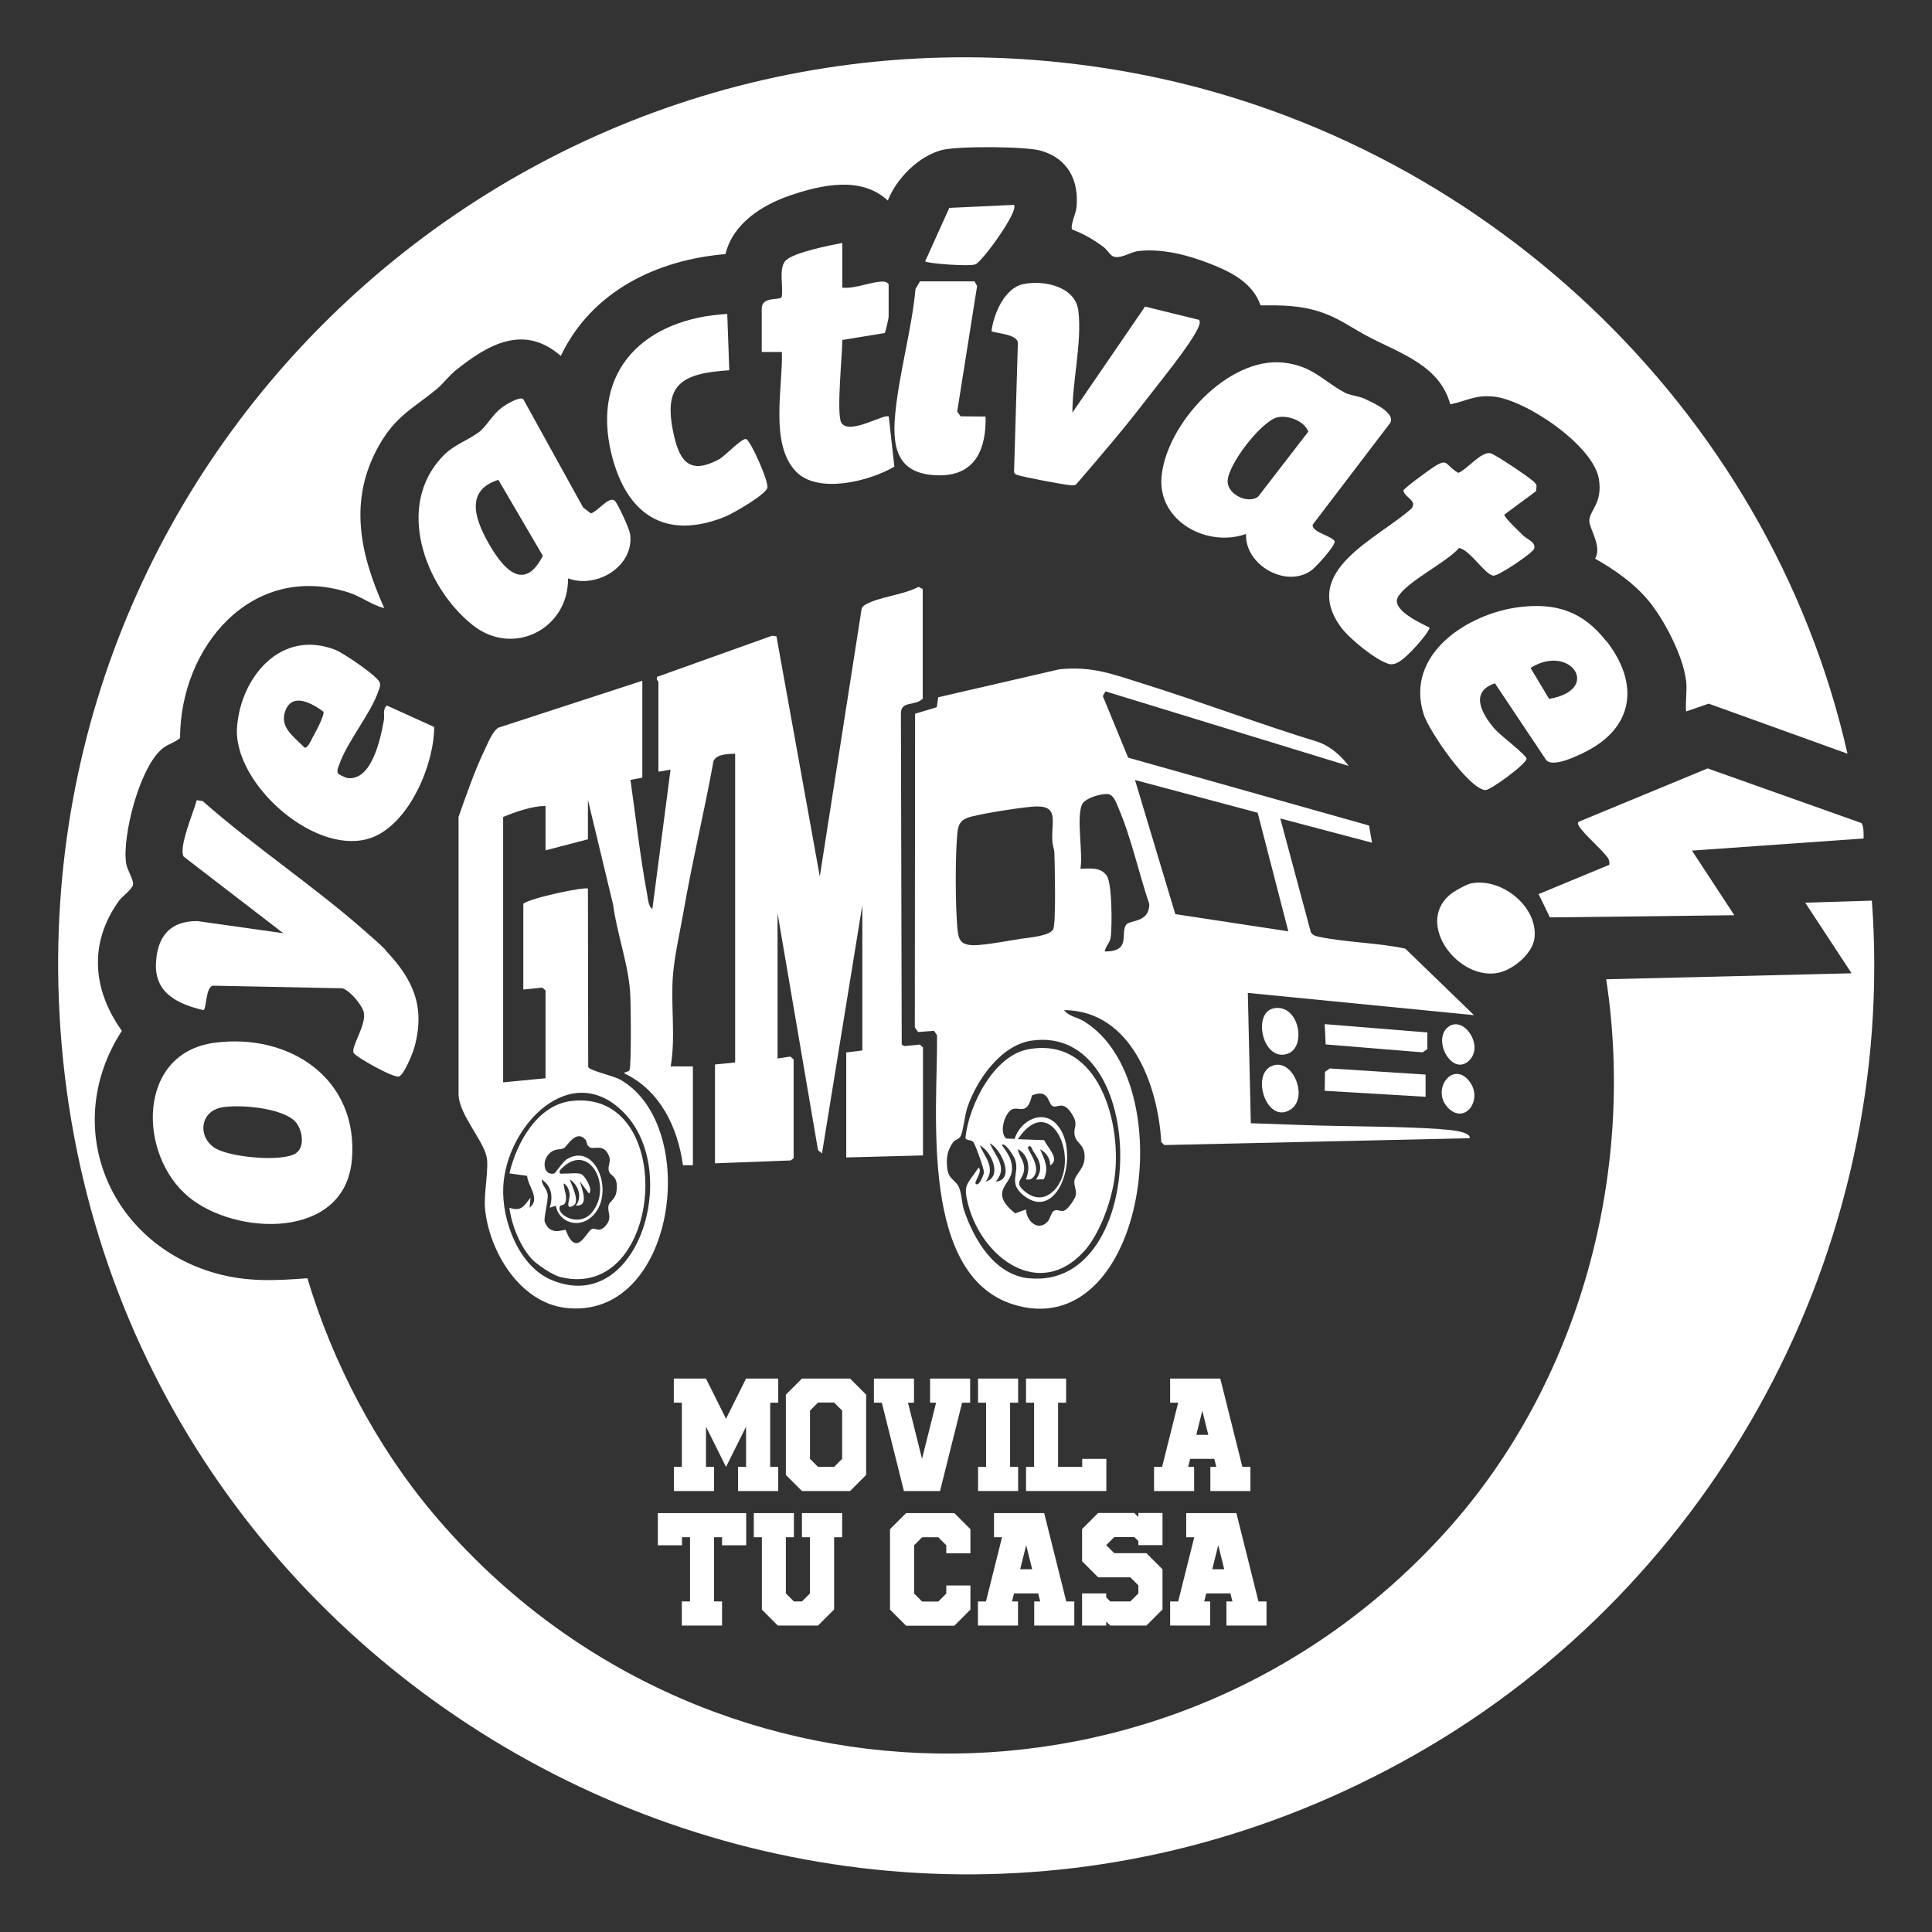
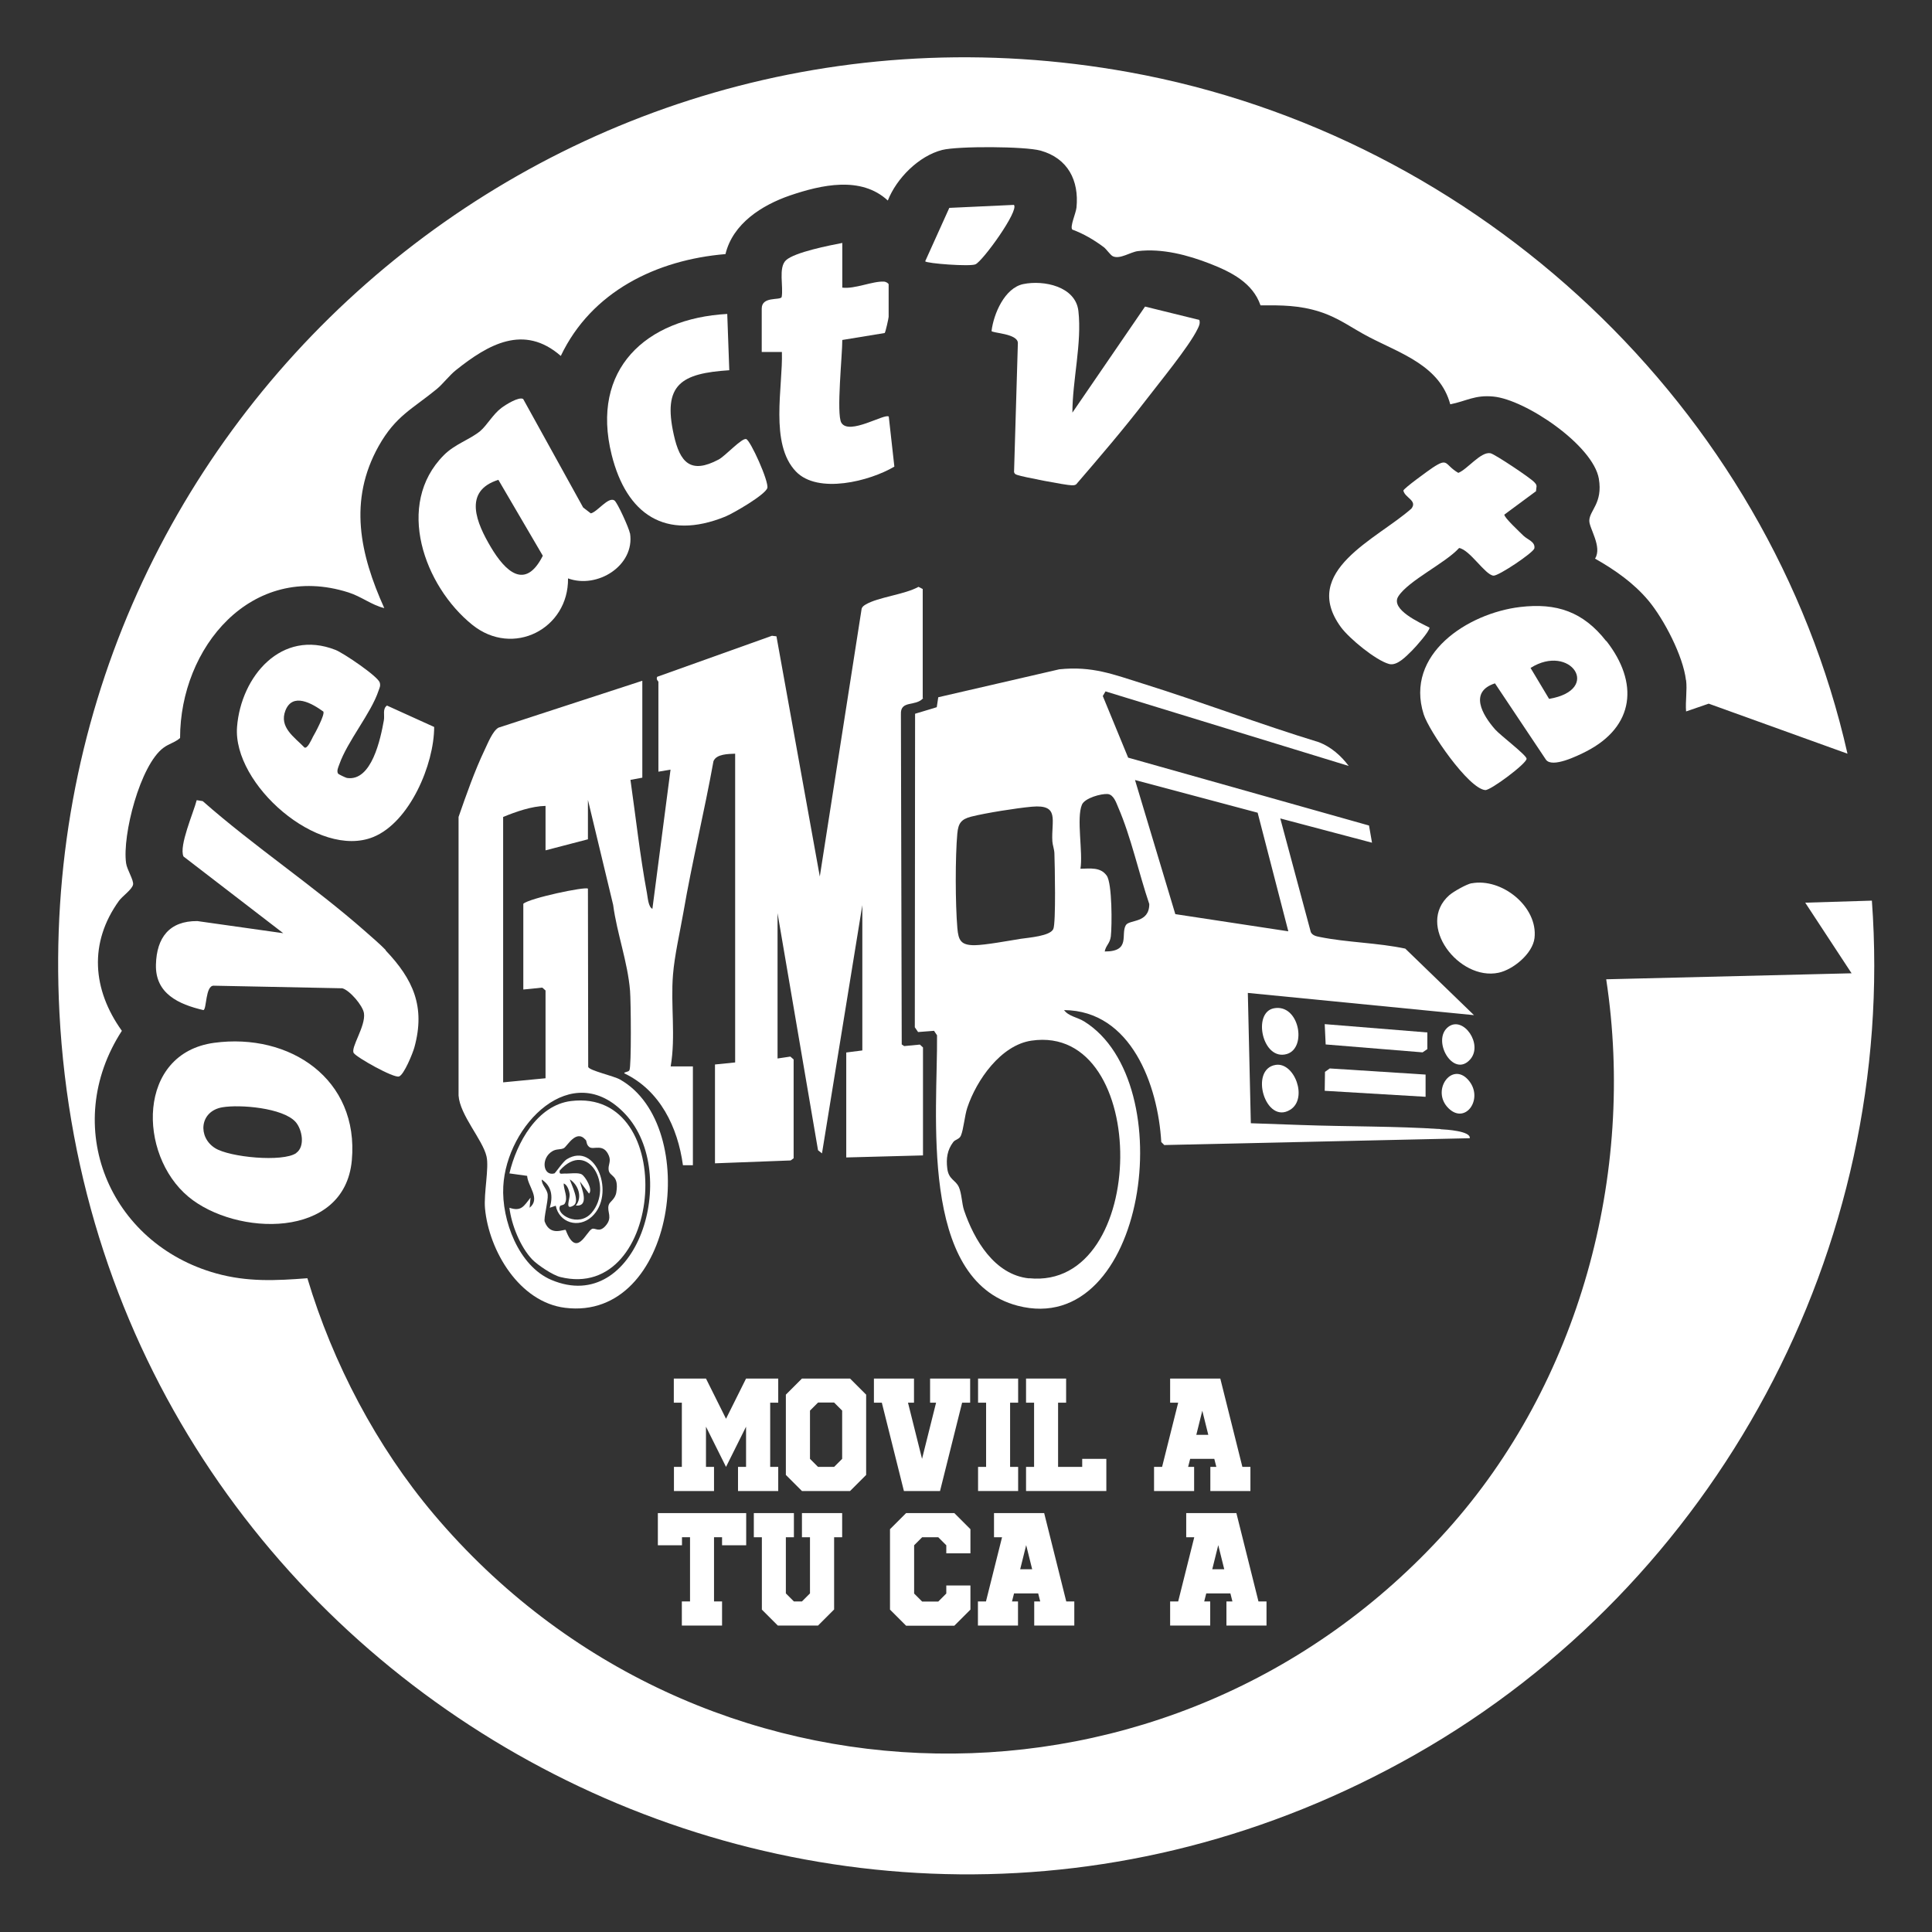
<svg xmlns="http://www.w3.org/2000/svg" id="Capa_1" viewBox="0 0 141.73 141.73">
  <rect x="0" y="0" width="141.73" height="141.73" fill="#333333" stroke="none" />
  <defs>
    <style>.cls-1{fill:#fff;}</style>
  </defs>
  <path class="cls-1" d="M123.68,49.89c-.21-1.77-1.61-4.46-2.75-5.83-1.08-1.29-2.47-2.26-3.92-3.08.55-.86-.44-2.24-.42-2.79.02-.76,1-1.28.7-3.07-.42-2.46-5.39-5.81-7.74-6.03-1.36-.13-1.96.33-3.16.57-.76-2.83-3.64-3.73-5.95-4.93-1.24-.64-2.21-1.41-3.62-1.86-1.5-.48-2.79-.48-4.35-.47-.57-1.66-2.16-2.45-3.69-3.05-1.64-.64-3.52-1.14-5.3-.93-.56.07-1.32.62-1.84.38-.19-.09-.45-.5-.67-.67-.71-.53-1.47-.98-2.31-1.29-.18-.23.26-1.17.31-1.61.2-2-.64-3.62-2.63-4.18-1.15-.32-6.06-.34-7.22-.05-1.72.44-3.35,2.08-3.99,3.71-1.97-1.82-4.88-1.15-7.18-.37-2.06.71-4.19,2.06-4.73,4.3-5.05.42-9.83,2.74-12.08,7.47-2.71-2.36-5.32-.85-7.69,1.04-.48.38-.97,1.03-1.41,1.39-1.79,1.47-3.01,1.96-4.26,4.18-2.24,4-1.37,7.94.41,11.89-.92-.22-1.68-.85-2.63-1.15-7.13-2.27-12.35,4.05-12.35,10.68-.36.32-.8.41-1.21.71-1.72,1.26-3.04,6.42-2.75,8.47.06.47.58,1.26.51,1.58-.08.36-.78.84-1.03,1.18-2.22,3.08-1.96,6.51.21,9.54-4.52,6.98-.96,15.61,6.93,17.8,2.28.63,4.35.53,6.68.35,1.86,6.22,5.08,12.35,9.27,17.31,19.34,22.9,54.24,23.52,74.33,1.18,9.69-10.78,13.86-26.11,11.68-40.42l18-.44-3.4-5.18,4.89-.15c1.87,25.51-11.42,50.11-33.51,62.65-43.21,24.53-96.88-5.11-99.45-54.43C2.11,31.37,40.43-2.39,82.85,5.3c25.64,4.65,46.92,24.52,52.68,49.99l-10.18-3.67-1.66.57c-.06-.73.09-1.58,0-2.29Z" />
  <path class="cls-1" d="M28.28,69.71c2.03,2.13,2.94,4.14,2.12,7.12-.11.41-.76,2.02-1.13,2.14-.39.13-3.1-1.39-3.32-1.72-.25-.39.89-1.97.75-2.92-.08-.56-1.05-1.69-1.59-1.83l-9.44-.19c-.61,0-.5,1.75-.75,1.79-1.8-.42-3.54-1.2-3.48-3.34.05-1.97.98-3.21,3.04-3.19l6.3.89-7.32-5.63c-.35-.77.75-3.25.97-4.13l.44.07c3.78,3.33,8.15,6.23,11.92,9.55.44.39,1.13.98,1.51,1.38Z" />
-   <path class="cls-1" d="M136.53,60.36c.22.22.18.84.18,1.15l-12.59.89,3.11,4.74-13.53.16-.83-1.71,5.19-2.15c.02-.17,0-.29-.07-.44-.21-.4-1.46-1.52-1.85-2-.12-.15-.56-.59-.3-.73l9.43-3.9,11.26,4Z" />
  <path class="cls-1" d="M78.67,30.27l5.33-7.78,3.98.98c.08.25-.02.45-.13.67-.62,1.28-2.83,3.96-3.8,5.23-1.62,2.11-3.37,4.15-5.1,6.16-.11.08-.22.07-.34.07-.4,0-3.59-.61-3.99-.76-.12-.04-.2-.08-.23-.21l.28-9.45c.02-.72-1.91-.74-1.93-.9.15-1.25.96-3.16,2.33-3.44,1.5-.31,3.83.17,4.04,1.97.27,2.35-.44,5.09-.44,7.48Z" />
  <path class="cls-1" d="M112.7,36.02l-2.34,1.73c-.05.19,1.17,1.32,1.4,1.55.31.3.88.44.8.93-.08.32-2.63,2.03-3,2-.62-.06-1.72-1.89-2.52-2.03-1,1.11-3.72,2.39-4.46,3.55-.61.96,1.6,1.94,2.29,2.29,0,.28-1.02,1.42-1.28,1.68-.43.42-1.1,1.15-1.69.99-.98-.27-2.91-1.86-3.53-2.7-3.02-4.13,2.65-6.46,5.17-8.7.46-.59-.48-.79-.59-1.32.03-.17,1.86-1.49,2.16-1.69,1.16-.76.84-.21,1.87.39.67-.26,1.65-1.58,2.36-1.44.31.06,2.98,1.84,3.22,2.13.08.09.16.16.16.3l-.04.34Z" />
  <path class="cls-1" d="M61.79,17.84v3.26c.9.12,2.24-.49,3.05-.44.14,0,.35.12.35.21v2.37c0,.1-.23,1.14-.29,1.19l-3.11.51c.01,1.03-.45,5.43-.07,6.07.56.95,3.2-.71,3.48-.45l.41,3.67c-1.8,1.07-5.61,2.04-7.22.36-1.95-2.03-.95-6.2-1.03-8.77h-1.48s0-3.18,0-3.18c0-.92,1.31-.59,1.46-.84.15-.75-.26-2.17.32-2.71.64-.59,3.21-1.09,4.14-1.27Z" />
  <path class="cls-1" d="M53.35,23.02l.15,4.14c-3.52.23-4.9,1.03-4.07,4.74.45,2.04,1.24,2.9,3.29,1.81.49-.26,1.7-1.6,2.02-1.5.31.09,1.68,3.12,1.55,3.59-.15.5-2.52,1.87-3.09,2.1-4.4,1.78-7.24-.17-8.33-4.54-1.56-6.26,2.5-10,8.48-10.33Z" />
-   <path class="cls-1" d="M71.49,20.65l.19.33-1.46,9.21.25.35,1.83.02c.06,2.3-.71,4.3-3.33,4.31-2.97,0-3.54-1.74-3.31-4.36.26-2.99,1.22-6.27,1.5-9.31l.33-.56h4Z" />
  <path class="cls-1" d="M107.95,64.8c2.23-.42,4.89,1.73,4.62,4.02-.14,1.14-1.56,2.31-2.64,2.54-2.9.61-6.09-3.51-3.61-5.69.31-.27,1.25-.8,1.64-.88Z" />
  <path class="cls-1" d="M74.38,15.03c.4.41-2.28,4.12-2.82,4.36-.39.18-3.58-.06-3.69-.22l1.77-3.92,4.74-.22Z" />
  <path class="cls-1" d="M67.72,51.22c-.54.63-1.68.12-1.63,1.18l.06,24.22.18.12,1.15-.11.23.21v7.92l-5.63.15v-7.7l1.18-.15v-10.66l-2.96,18.21-.29-.23-2.97-17.39v10.66l.94-.14.24.21v7.25l-.22.16-5.55.21v-7.25l1.48-.15v-22.65c-.5.02-1.38.02-1.59.55-.67,3.71-1.57,7.39-2.21,11.11-.25,1.43-.65,3.16-.76,4.56-.18,2.22.21,4.52-.17,6.72h1.63v7.25h-.73c-.38-2.79-1.68-5.49-4.3-6.74-.04-.11.28-.08.37-.22.16-.24.11-5.14.05-5.83-.17-2.12-.96-4.2-1.24-6.31l-1.85-7.7v2.89l-3.11.81v-3.26c-1.03.02-2.18.43-3.11.81v19.47l3.11-.3v-6.44l-.24-.21-1.39.14v-6.29c.44-.41,4.56-1.28,4.74-1.11l.02,13.08c.09.27,1.85.65,2.33.92,6.01,3.39,4.09,17.75-4.02,16.75-3.35-.41-5.59-4.17-5.88-7.29-.1-1.11.31-2.99.11-3.82-.28-1.22-1.95-3.02-2.05-4.46v-20.44c.56-1.61,1.18-3.38,1.91-4.91.23-.48.59-1.4,1.02-1.64l10.55-3.44v7.11l-.87.16c.39,2.74.7,5.57,1.21,8.31.06.32.1,1.02.4,1.15l1.33-10.21-.89.15v-6.59c0-.05-.19-.16-.09-.37l8.42-3.01.33.04,3.18,17.62,3.07-19.65c.05-.15.16-.22.29-.3.92-.55,2.86-.73,3.88-1.3l.31.16v7.99ZM45.87,81.73c-3.91-4.17-8.72.82-8.95,5.31-.13,2.46,1.12,5.83,3.52,6.85,6.29,2.67,9.53-7.78,5.43-12.16Z" />
  <polygon class="cls-1" points="104.71 75.74 104.71 76.96 104.36 77.2 97.25 76.62 97.18 75.13 104.71 75.74" />
  <polygon class="cls-1" points="104.58 78.83 104.58 80.46 97.18 80.02 97.2 78.63 97.55 78.38 104.58 78.83" />
  <path class="cls-1" d="M93.58,78.12c1.38-.22,2.39,2.47,1.07,3.29-1.82,1.13-3.03-2.98-1.07-3.29Z" />
  <path class="cls-1" d="M93.44,73.97c1.86-.37,2.47,2.89.97,3.35-1.8.54-2.55-3.03-.97-3.35Z" />
  <path class="cls-1" d="M106.26,75.32c1.1-.81,2.56,1.3,1.59,2.4-1.25,1.41-2.87-1.45-1.59-2.4Z" />
  <path class="cls-1" d="M106.26,81.3c-1.3-1.28.22-3.43,1.43-2.1s-.16,3.35-1.43,2.1Z" />
  <path class="cls-1" d="M105.69,82.83c-3.28-.22-6.89-.18-10.21-.3l-3.72-.13-.22-9.56,16.59,1.63-5.04-4.88c-2.01-.43-4.27-.45-6.25-.85-.25-.05-.55-.1-.68-.36l-2.24-8.34,6.73,1.78-.22-1.26-17.67-4.98-1.86-4.52.2-.34,17.84,5.47c-.56-.75-1.3-1.4-2.18-1.74-4.33-1.32-8.57-2.94-12.89-4.29-2.21-.69-3.74-1.31-6.16-1.06l-8.88,2.05-.11.73-1.59.48-.02,23,.24.35,1.17-.09.22.33c.06,5.57-1.38,17.94,5.92,19.84,9.41,2.44,12.07-16.4,4.87-20.86-.5-.31-1.14-.37-1.47-.83,4.93.04,6.89,5.52,7.13,9.68l.22.22,22.41-.5c.09-.53-1.75-.64-2.15-.66ZM70.23,61.13c.07-.72.27-1.03,1.01-1.22,1.06-.27,3.34-.63,4.45-.73,2.08-.19,1.42,1.01,1.51,2.54.02.29.14.57.15.88.03.83.12,5.1-.08,5.55-.23.52-1.79.63-2.39.72-.88.14-2.59.46-3.39.47-1,0-1.18-.35-1.26-1.26-.15-1.79-.16-5.2,0-6.97ZM75.49,93.78c-2.53-.26-4.03-2.82-4.77-5-.16-.48-.17-1.24-.38-1.7-.25-.54-.75-.54-.85-1.37-.09-.72,0-1.35.44-1.93.14-.19.45-.2.56-.47.2-.47.27-1.44.47-2.05.67-2.01,2.45-4.59,4.71-4.92,8.78-1.28,8.64,18.33-.18,17.43ZM82.59,67.87c-.4.67.39,1.94-1.55,1.93.09-.46.38-.57.45-1.11.09-.8.1-3.88-.3-4.45-.46-.65-1.22-.52-1.93-.51.2-1.18-.31-3.71.11-4.7.21-.49,1.42-.82,1.89-.78.44.04.63.65.78,1,.93,2.15,1.51,4.83,2.27,7.07,0,1.43-1.46,1.12-1.72,1.55ZM83.26,57.22l9,2.4,2.25,8.7-8.29-1.26-2.96-9.85Z" />
-   <path class="cls-1" d="M39.05,92.4c-.88-.92-1.53-2.55-1.68-3.8.88.3,1.06-.13,1.55-.74l-.07.74c.83-.67-.13-1.57-.18-2.34l-1.3-.18c.52-2.22,2.03-5.01,4.53-5.31,7.89-.95,6.84,14.81-.8,12.91-.56-.14-1.65-.87-2.05-1.28ZM42.95,83.61c-.69-.8-1.35.5-1.59.62s-.52.04-.82.21c-.9.52-.7,1.87.13,1.64.07-.02.63-.87.91-1.04,2.16-1.32,3.59,2.6,1.84,4.21-.98.9-2.41.44-2.65-.8l-.44.15c.24-.81.16-1.58-.59-2.07,0,.42.41.71.44,1.12.04.46-.31,1.74-.22,1.97.41,1.12,1.43.52,1.54.61.8,2.13,1.51.1,1.93-.08.24-.1.52.3.98-.21.57-.63.1-1.02.24-1.53.07-.27.47-.41.56-.93.22-1.33-.49-1.13-.56-1.65-.05-.39.19-.61.02-1.04-.39-.96-1.12-.41-1.43-.64-.25-.18-.18-.44-.28-.54ZM41.09,88.48c-.36.58,1.35,1.62,2.32.48,1.63-1.93-.27-5.43-2.35-3.09-.06.33.15.21.37.22.36.02.98-.1,1.26.07.24.15.83,1.1.52,1.4l-.67-.89c.14.55.72,1.85-.3,1.77.51-.62.18-1.53-.44-1.92.12.4.76,1.62.28,1.91-.67.41-.27-.47-.29-.78-.01-.24-.16-.75-.44-.83,0,.46.35,1.05.07,1.49-.07.1-.31.11-.34.16Z" />
-   <path class="cls-1" d="M79.51,91.81c-3.27,3.56-7.41.49-8.46-3.35-.44-1.62-.1-1.53.74-2.81.32.27-.34,1.05-.22,1.18.24.29.59-.65.61-.81.02-.28-.64-2.08-.79-2.26-.13-.15-.52-.08-.57-.28.24-2.36,2.05-6.02,4.59-6.5,5.27-1,6.95,5.59,6.33,9.59-.25,1.66-1.09,4-2.23,5.24ZM75.27,88.75c.03.82.87,1.6,1.56.89.23-.23.26-.7.51-.83.27-.14.49.16.82-.05.23-.14.69-.79.75-1.05.09-.4-.14-.7-.09-1.1.06-.42.65-.84.73-1.51.13-1.16-.58-1.16-.71-1.8s.32-.74-.2-1.57c-.68-1.1-1.1-.35-1.46-.61-.3-.21-.25-1.28-1.48-.76-.34,1.53-.96.77-1.47,1.03s-.96,1.65-.42,2.13l.62.03c.41-1.33,2.06-2.24,3.12-1.03,1.77,2.01.11,7.26-2.47,5.17-1.18-.95-.23-1.61-.63-2.67-.07-.18-.72-1.26-.96-1.03.38.55.74.99.75,1.7.02.84-.63,1.14-.72,1.81-.08.62.51,1.15.95,1.51l.79-.28ZM77.29,87.37c2.11-2.12-.17-7.47-2.62-3.8l1.93.07c.25.55,1.2,1.41.44,1.85.01-.51-.3-.95-.74-1.18.32.74.68,1.38.27,2.2l-.57.02c.54-.78.3-1.38-.21-2.09-.06-.08-.16-.54-.38-.28-.11.13,1.09,1.49.37,2.22-.17.17-.3.17-.52.14.33-.8.23-1.78-.59-2.22.08.54.46.8.46,1.41,0,.86-.86.96.06,1.7.69.57,1.45.59,2.1-.05ZM73.05,86.68c1.45-.12.4-2.4-.44-2.81.42.97,1.35,1.76.44,2.81ZM72.31,86.68c1.25-.34.42-2.24-.44-2.66.41.92,1.18,1.64.44,2.66Z" />
+   <path class="cls-1" d="M39.05,92.4c-.88-.92-1.53-2.55-1.68-3.8.88.3,1.06-.13,1.55-.74l-.07.74c.83-.67-.13-1.57-.18-2.34l-1.3-.18c.52-2.22,2.03-5.01,4.53-5.31,7.89-.95,6.84,14.81-.8,12.91-.56-.14-1.65-.87-2.05-1.28M42.95,83.61c-.69-.8-1.35.5-1.59.62s-.52.04-.82.21c-.9.52-.7,1.87.13,1.64.07-.02.63-.87.91-1.04,2.16-1.32,3.59,2.6,1.84,4.21-.98.9-2.41.44-2.65-.8l-.44.15c.24-.81.16-1.58-.59-2.07,0,.42.41.71.44,1.12.04.46-.31,1.74-.22,1.97.41,1.12,1.43.52,1.54.61.8,2.13,1.51.1,1.93-.08.24-.1.52.3.98-.21.57-.63.1-1.02.24-1.53.07-.27.47-.41.56-.93.22-1.33-.49-1.13-.56-1.65-.05-.39.19-.61.02-1.04-.39-.96-1.12-.41-1.43-.64-.25-.18-.18-.44-.28-.54ZM41.09,88.48c-.36.58,1.35,1.62,2.32.48,1.63-1.93-.27-5.43-2.35-3.09-.06.33.15.21.37.22.36.02.98-.1,1.26.07.24.15.83,1.1.52,1.4l-.67-.89c.14.55.72,1.85-.3,1.77.51-.62.18-1.53-.44-1.92.12.4.76,1.62.28,1.91-.67.41-.27-.47-.29-.78-.01-.24-.16-.75-.44-.83,0,.46.35,1.05.07,1.49-.07.1-.31.11-.34.16Z" />
  <path class="cls-1" d="M49.43,107.61h.59v-4.71h-.59v-1.77h2.36l1.47,2.95,1.47-2.95h2.36v1.77h-.59v4.71h.59v1.77h-2.95v-1.77h.59v-2.95l-1.47,2.95-1.47-2.95v2.95h.59v1.77h-2.94v-1.77Z" />
  <path class="cls-1" d="M57.65,108.2v-5.89l1.18-1.18h3.53l1.18,1.18v5.89l-1.18,1.18h-3.53l-1.18-1.18ZM61.78,107.02v-3.54l-.59-.59h-1.18l-.59.59v3.54l.59.59h1.18l.59-.59Z" />
  <path class="cls-1" d="M64.7,102.9h-.59v-1.77h2.94v1.77h-.44l1.03,4.12,1.03-4.12h-.44v-1.77h2.94v1.77h-.59l-1.62,6.48h-2.65l-1.62-6.48Z" />
  <path class="cls-1" d="M71.75,107.61h.59v-4.71h-.59v-1.77h2.94v1.77h-.59v4.71h.59v1.77h-2.94v-1.77Z" />
  <path class="cls-1" d="M75.27,107.61h.59v-4.71h-.59v-1.77h2.94v1.77h-.59v4.71h1.77v-.59h1.77v2.36h-5.89v-1.77Z" />
  <path class="cls-1" d="M84.66,107.61h.59l1.18-4.71h-.59v-1.77h3.68l1.62,6.48h.59v1.77h-2.94v-1.77h.44l-.15-.59h-1.77l-.15.59h.44v1.77h-2.94v-1.77ZM88.2,103.49l-.44,1.77h.88l-.44-1.77Z" />
  <path class="cls-1" d="M50.03,117.48h.59v-4.71h-.59v.59h-1.77v-2.36h6.48v2.36h-1.77v-.59h-.59v4.71h.59v1.77h-2.95v-1.77Z" />
  <path class="cls-1" d="M55.89,118.07v-5.3h-.59v-1.77h2.94v1.77h-.59v4.12l.59.59h.59l.59-.59v-4.12h-.59v-1.77h2.95v1.77h-.59v5.3l-1.18,1.18h-2.95l-1.18-1.18Z" />
  <path class="cls-1" d="M65.29,118.07v-5.89l1.18-1.18h3.54l1.18,1.18v1.77h-1.77v-.59l-.59-.59h-1.18l-.59.59v3.54l.59.59h1.18l.59-.59v-.59h1.77v1.77l-1.18,1.18h-3.54l-1.18-1.18Z" />
  <path class="cls-1" d="M71.74,117.48h.59l1.18-4.71h-.59v-1.77h3.68l1.62,6.48h.59v1.77h-2.94v-1.77h.44l-.15-.59h-1.77l-.15.59h.44v1.77h-2.94v-1.77ZM75.28,113.35l-.44,1.77h.88l-.44-1.77Z" />
-   <path class="cls-1" d="M79.38,116.89h1.77v.29l.3.3h1.47l.59-.59v-.59l-.59-.59h-2.36l-1.18-1.18v-2.36l1.18-1.18h2.65l.3.3v-.3h1.77v2.36h-1.77v-.3l-.3-.29h-1.47l-.59.59.59.59h2.36l1.18,1.18v2.95l-1.18,1.18h-2.65l-.3-.29v.29h-1.77v-2.36Z" />
  <path class="cls-1" d="M85.84,117.48h.59l1.18-4.71h-.59v-1.77h3.68l1.62,6.48h.59v1.77h-2.94v-1.77h.44l-.15-.59h-1.77l-.15.59h.44v1.77h-2.94v-1.77ZM89.37,113.35l-.44,1.77h.88l-.44-1.77Z" />
-   <path class="cls-1" d="M100.18,29.28c-.5-.23-1.13-.26-1.57-.5-1.56-.84-2.34-1.96-4.48-2.18-4.09-.42-8.58,4.55-8.92,8.37-.29,3.26,3.34,5.22,6.2,4.2-.1,2.29,2.96,4.02,4.81,2.66.32-.24,1.77-1.81,1.69-2.13-.3-.43-1.63-.63-1.62-1.2l5.7-7.48c.38-.73-1.22-1.46-1.81-1.73ZM92.3,36.43c-.72.56-2.18-.12-2.24-1.05-.08-1.21,2.5-4.53,3.67-4.77.78-.16,1.93.26,2.25,1.05l-3.68,4.77Z" />
  <path class="cls-1" d="M46.21,39.12c-.06-.36-.92-2.27-1.14-2.41-.45-.29-1.25.85-1.73.95l-.56-.43-4.4-7.96c-.32-.19-1.3.43-1.59.65-.62.46-1.08,1.3-1.56,1.7-.73.61-1.87.96-2.67,1.77-3.61,3.63-1.43,9.61,2.08,12.44,3,2.42,7.08.29,7.03-3.4,2.15.79,4.91-.94,4.55-3.3ZM36.01,40.14c-1.03-1.74-2.09-4.11.55-4.94l3.26,5.57c-1.29,2.56-2.75,1.15-3.81-.63Z" />
  <path class="cls-1" d="M28.4,51.75c-.36.25-.17.71-.24,1.09-.24,1.34-.89,4.51-2.71,4.23-.1-.02-.62-.27-.65-.32-.12-.2.02-.47.09-.67.59-1.7,2.33-3.75,2.88-5.41.07-.21.16-.34.09-.59-.12-.46-2.68-2.18-3.24-2.4-3.98-1.57-6.94,1.95-7.23,5.64-.33,4.21,5.96,9.73,10,8.08,2.67-1.09,4.46-5.33,4.46-8.07l-3.46-1.57ZM22.93,54.11c-.1.18-.37.82-.59.73-.76-.78-1.88-1.49-1.4-2.72.53-1.34,1.95-.52,2.78.08.13.22-.61,1.6-.79,1.9Z" />
  <path class="cls-1" d="M15.71,76.5c-5.67.77-5.61,8.19-1.89,11.29,3.47,2.89,11.46,3.17,11.99-2.67.54-5.96-4.55-9.37-10.1-8.62ZM21.73,84.59c-.98.68-4.9.31-5.96-.37-1.27-.8-1.14-2.7.54-2.99,1.3-.22,4.44.04,5.37,1.07.49.55.72,1.81.05,2.28Z" />
  <path class="cls-1" d="M117.82,47.02c-1.68-2.14-3.62-2.81-6.31-2.49-3.84.46-8.47,3.46-7.07,7.87.39,1.23,3.29,5.46,4.52,5.56.38.03,3.03-1.94,3.03-2.3,0-.26-1.94-1.73-2.3-2.14-.96-1.09-1.93-2.77-.02-3.39l3.74,5.6c.46.63,2.31-.28,2.94-.6,3.58-1.83,3.88-5.06,1.49-8.11ZM113.64,51.27l-1.36-2.27c2.91-1.84,5.28,1.6,1.36,2.27Z" />
</svg>